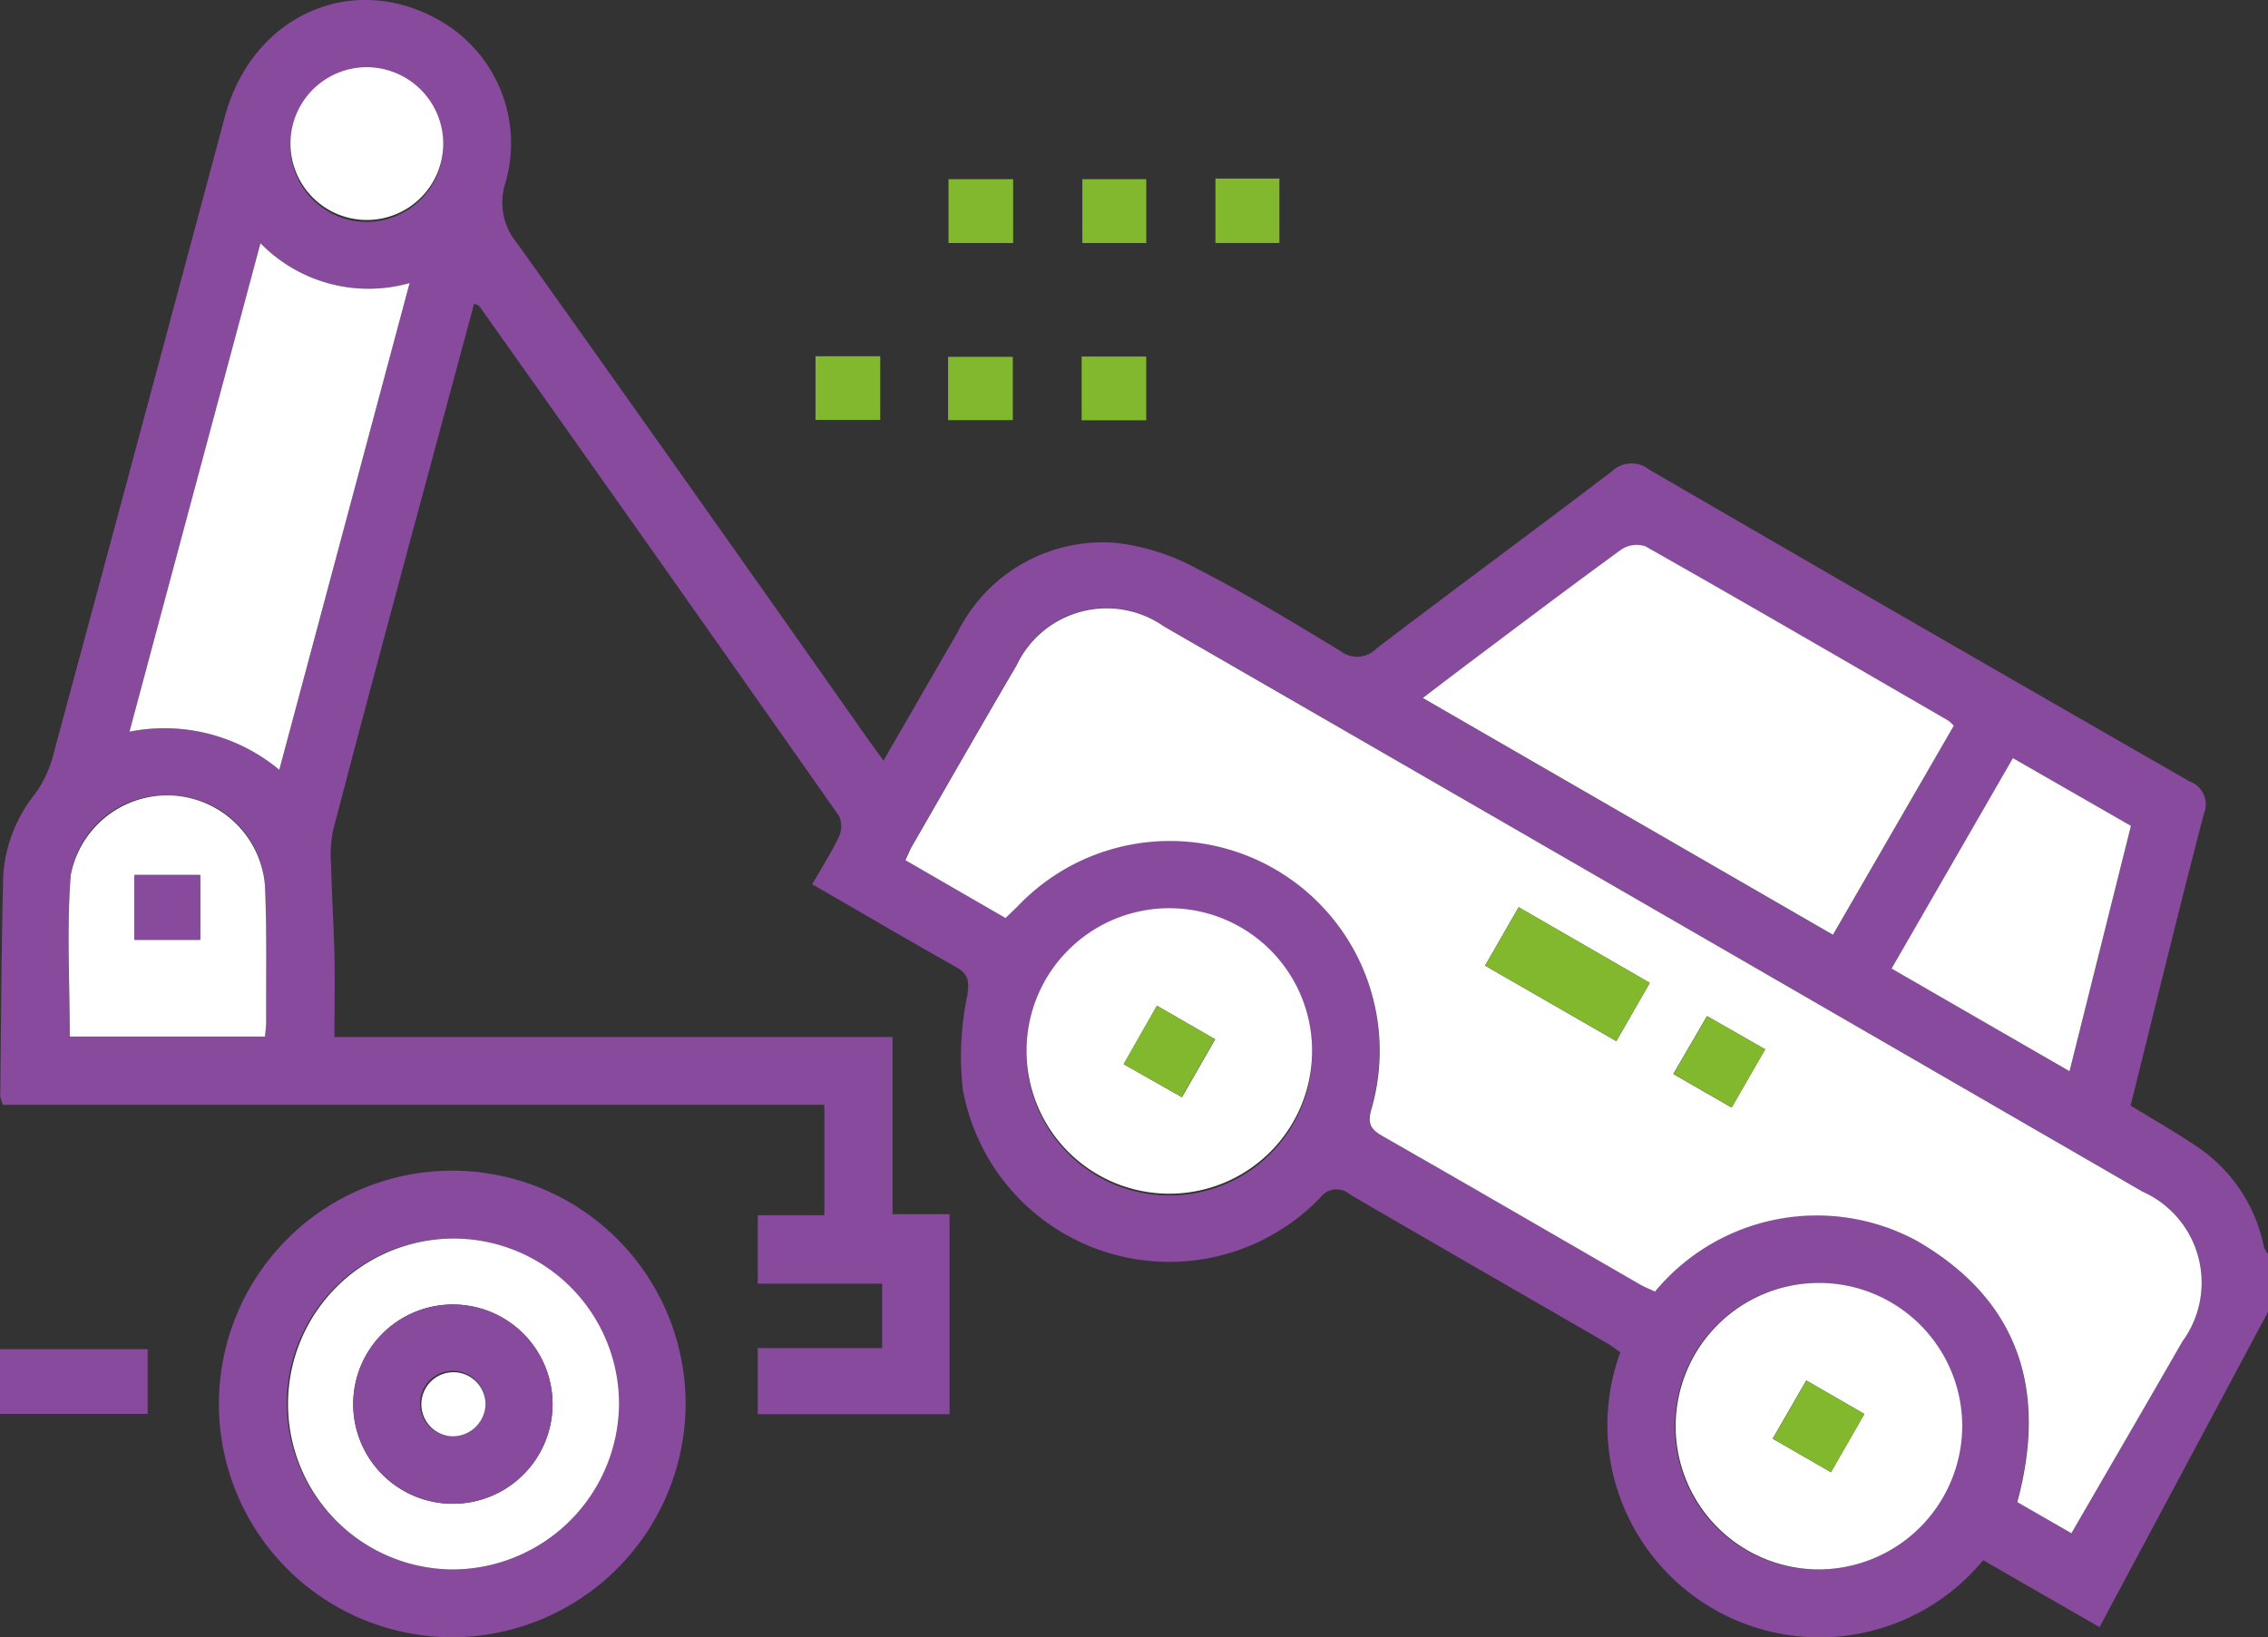
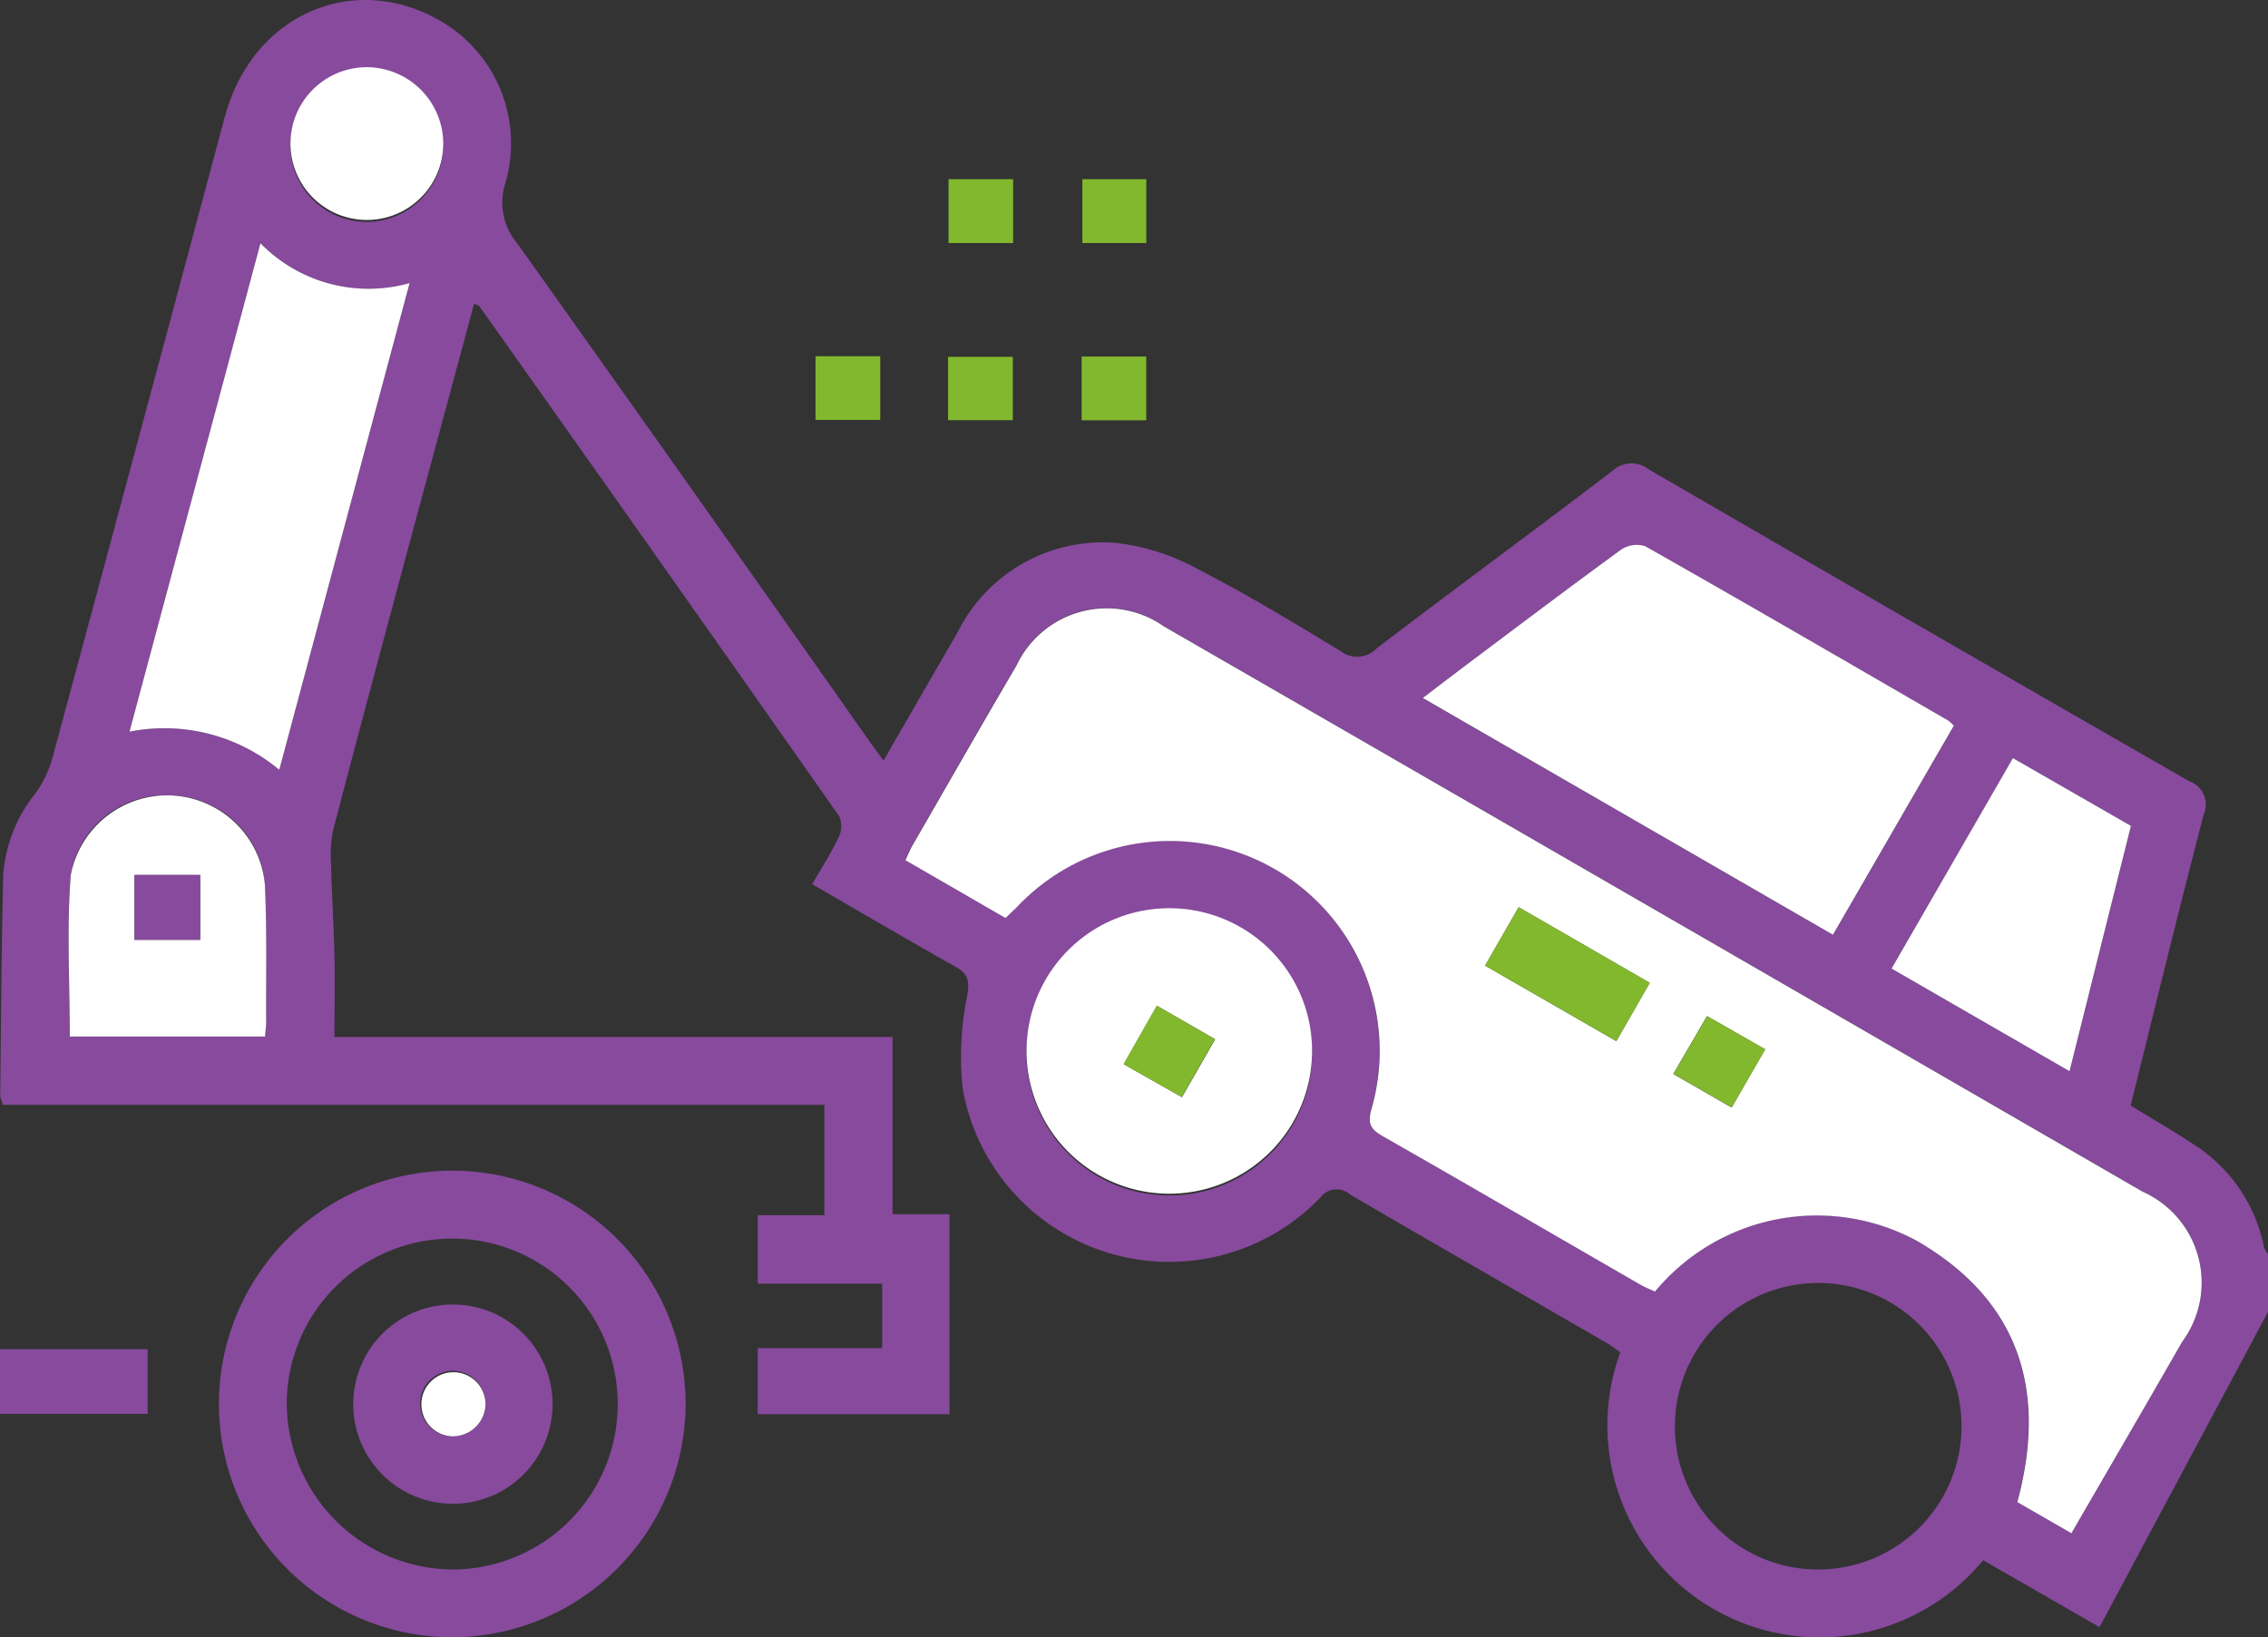
<svg xmlns="http://www.w3.org/2000/svg" id="Group_125720" data-name="Group 125720" width="75.1" height="54.23" viewBox="0 0 75.1 54.23">
  <rect x="0" y="0" width="75.1" height="54.23" fill="#333333" stroke="none" />
  <path id="Path_37572" data-name="Path 37572" d="M75.146,43.454,69.568,53.895l-3.854-2.216A7.024,7.024,0,0,1,53.7,44.793c-.143-.1-.291-.217-.453-.311-2.833-1.639-5.671-3.267-8.5-4.918a.67.67,0,0,0-.987.11,6.944,6.944,0,0,1-11.835-3.608,9.936,9.936,0,0,1,.154-3.108c.066-.467.03-.7-.386-.933-1.574-.883-3.129-1.8-4.754-2.737.313-.543.63-1.032.877-1.554a.837.837,0,0,0,.017-.7Q21.9,18.577,15.92,10.145c-.024-.034-.084-.042-.175-.086Q14.7,13.941,13.657,17.8c-.865,3.226-1.732,6.452-2.577,9.684a4.177,4.177,0,0,0-.072,1.143c.025,1,.089,2,.112,3,.02.877,0,1.755,0,2.72H29.6v5.871h1.889v6.624H25.136V44.654h4.121V42.519H25.138V40.252h2.206V36.594H.143A1.368,1.368,0,0,1,.054,36.3c.027-2.444.039-4.887.1-7.33a4.845,4.845,0,0,1,1.057-2.681,3.766,3.766,0,0,0,.565-1.161Q4.646,14.5,7.491,3.866c.943-3.5,4.48-4.926,7.4-3.011a4.686,4.686,0,0,1,1.888,5.214,2.1,2.1,0,0,0,.4,2q5.805,8.152,11.556,16.342c.168.237.341.471.567.781.841-1.457,1.641-2.85,2.448-4.238A5.373,5.373,0,0,1,36.98,17.98a7.374,7.374,0,0,1,2.749.881c1.607.822,3.154,1.764,4.7,2.7a.9.9,0,0,0,1.208-.09c2.585-1.971,5.207-3.894,7.791-5.866a.931.931,0,0,1,1.223-.052q8.934,5.186,17.894,10.327a.811.811,0,0,1,.474,1.09c-.835,3.2-1.619,6.423-2.423,9.649.753.463,1.495.884,2.2,1.36a5.246,5.246,0,0,1,2.217,3.327.922.922,0,0,0,.137.237Zm-6.51,7.331c1.234-2.132,2.461-4.238,3.674-6.352a3.3,3.3,0,0,0-1.323-4.972q-16.2-9.368-32.4-18.719A3.3,3.3,0,0,0,33.7,22.036c-1.173,2-2.323,4.015-3.481,6.024-.069.12-.12.25-.2.427L33.334,30.4c.159-.152.285-.266.4-.387a6.949,6.949,0,0,1,11.712,6.726c-.139.5.011.679.4.9,2.84,1.623,5.668,3.267,8.5,4.9.162.094.339.161.493.234a6.956,6.956,0,0,1,8.686-1.673c3.384,1.963,4.31,4.957,3.311,8.646l1.791,1.031M60.742,30.964l4-6.921a1.271,1.271,0,0,0-.184-.171C61.219,21.939,57.883,20,54.528,18.1a.931.931,0,0,0-.808.115c-1.72,1.25-3.414,2.535-5.115,3.811-.464.348-.924.7-1.444,1.1l13.582,7.844M4.335,24.235A5.942,5.942,0,0,1,9.295,25.5L13.609,9.377A5,5,0,0,1,8.672,8.056L4.335,24.235m55.943,27.75a4.745,4.745,0,1,0-4.77-4.656,4.731,4.731,0,0,0,4.77,4.656M43.492,34.821a4.729,4.729,0,1,0-4.79,4.774,4.711,4.711,0,0,0,4.79-4.774m19.189-2.739,5.894,3.4,2.033-8.127L66.7,25.11l-4.018,6.972M8.82,34.334c.017-.2.039-.343.039-.486-.008-1.512.028-3.026-.042-4.535a3.189,3.189,0,0,0-3.144-2.967,3.167,3.167,0,0,0-3.285,2.643c-.139,1.76-.032,3.54-.032,5.345Zm5.9-29.57A2.53,2.53,0,1,0,12.2,7.35a2.54,2.54,0,0,0,2.522-2.585" transform="translate(-0.046 0)" fill="#874a9d" />
  <path id="Path_37573" data-name="Path 37573" d="M57.3,279.143a7.727,7.727,0,1,1,7.684-7.855,7.749,7.749,0,0,1-7.684,7.855m-.013-2.244a5.48,5.48,0,1,0-5.51-5.485,5.532,5.532,0,0,0,5.51,5.485" transform="translate(-42.282 -224.913)" fill="#874a9d" />
  <rect id="Rectangle_21369" data-name="Rectangle 21369" width="4.889" height="2.142" transform="translate(0 44.69)" fill="#874a9d" />
  <rect id="Rectangle_21370" data-name="Rectangle 21370" width="2.139" height="2.115" transform="translate(31.409 5.935)" fill="#82b82d" />
  <rect id="Rectangle_21371" data-name="Rectangle 21371" width="2.117" height="2.115" transform="translate(35.84 5.935)" fill="#82b82d" />
-   <rect id="Rectangle_21372" data-name="Rectangle 21372" width="2.118" height="2.135" transform="translate(40.247 5.914)" fill="#82b82d" />
  <rect id="Rectangle_21373" data-name="Rectangle 21373" width="2.144" height="2.109" transform="translate(27.004 11.8)" fill="#82b82d" />
  <rect id="Rectangle_21374" data-name="Rectangle 21374" width="2.144" height="2.097" transform="translate(31.394 11.819)" fill="#82b82d" />
  <rect id="Rectangle_21375" data-name="Rectangle 21375" width="2.139" height="2.111" transform="translate(35.816 11.81)" fill="#82b82d" />
  <path id="Path_37574" data-name="Path 37574" d="M242.437,167.69l-1.791-1.031c1-3.688.073-6.683-3.311-8.646a6.956,6.956,0,0,0-8.686,1.673c-.154-.072-.331-.14-.493-.234-2.833-1.635-5.661-3.28-8.5-4.9-.393-.224-.542-.4-.4-.9a6.949,6.949,0,0,0-11.712-6.726c-.12.121-.245.235-.4.387l-3.316-1.916c.085-.178.136-.308.2-.428,1.158-2.009,2.308-4.023,3.481-6.024a3.3,3.3,0,0,1,4.878-1.293q16.207,9.35,32.4,18.719a3.3,3.3,0,0,1,1.323,4.972c-1.212,2.114-2.44,4.22-3.674,6.352m-19.41-18.805,4.343,2.5,1.107-1.93-4.341-2.506-1.109,1.931m6.23,3.593,1.93,1.111,1.111-1.928-1.925-1.1-1.116,1.917" transform="translate(-173.848 -116.905)" fill="#fff" />
  <path id="Path_37575" data-name="Path 37575" d="M333.968,135.644,320.386,127.8c.521-.4.981-.748,1.445-1.1,1.7-1.276,3.4-2.561,5.115-3.811a.931.931,0,0,1,.808-.115c3.355,1.9,6.691,3.841,10.03,5.773a1.266,1.266,0,0,1,.184.171l-4,6.921" transform="translate(-273.272 -104.68)" fill="#fff" />
  <path id="Path_37576" data-name="Path 37576" d="M29.163,70.959,33.5,54.78A5,5,0,0,0,38.438,56.1L34.123,72.222a5.942,5.942,0,0,0-4.96-1.263" transform="translate(-24.875 -46.724)" fill="#fff" />
-   <path id="Path_37577" data-name="Path 37577" d="M381.921,298.459a4.745,4.745,0,1,1,4.743-4.748,4.765,4.765,0,0,1-4.743,4.748M381.5,292.2l-1.112,1.927,1.929,1.11,1.105-1.928L381.5,292.2" transform="translate(-321.689 -246.475)" fill="#fff" />
  <path id="Path_37578" data-name="Path 37578" d="M240.607,209.317a4.728,4.728,0,1,1-4.587-4.736,4.724,4.724,0,0,1,4.587,4.736m-3.215-.4-1.921-1.107-1.1,1.935,1.927,1.093,1.1-1.92" transform="translate(-197.16 -174.496)" fill="#fff" />
  <path id="Path_37579" data-name="Path 37579" d="M425.933,177.723l4.018-6.971,3.908,2.244-2.033,8.127-5.894-3.4" transform="translate(-363.298 -145.641)" fill="#fff" />
  <path id="Path_37580" data-name="Path 37580" d="M21.947,187.135H15.483c0-1.8-.106-3.585.032-5.345a3.249,3.249,0,0,1,6.429.324c.07,1.509.034,3.024.042,4.536,0,.142-.022.285-.039.486m-4.32-3.206H19.8v-2.147H17.627Z" transform="translate(-13.172 -152.801)" fill="#fff" />
  <path id="Path_37581" data-name="Path 37581" d="M70.466,17.676a2.53,2.53,0,1,1-2.5-2.538,2.542,2.542,0,0,1,2.5,2.538" transform="translate(-55.788 -12.912)" fill="#fff" />
-   <path id="Path_37582" data-name="Path 37582" d="M70.073,289.941a5.48,5.48,0,1,1,5.493-5.5,5.526,5.526,0,0,1-5.493,5.5m3.292-5.436a3.3,3.3,0,1,0-6.6-.081,3.3,3.3,0,0,0,6.6.081" transform="translate(-55.069 -237.956)" fill="#fff" />
  <path id="Path_37583" data-name="Path 37583" d="M334.43,206.266l1.109-1.931,4.341,2.506-1.107,1.93-4.343-2.5" transform="translate(-285.251 -174.287)" fill="#82b82d" />
  <path id="Path_37584" data-name="Path 37584" d="M376.8,230.784l1.116-1.917,1.925,1.1-1.111,1.928-1.93-1.111" transform="translate(-321.387 -195.211)" fill="#82b82d" />
-   <path id="Path_37585" data-name="Path 37585" d="M400.3,310.953l1.922,1.109-1.105,1.928-1.929-1.11,1.112-1.927" transform="translate(-340.485 -265.226)" fill="#82b82d" />
  <path id="Path_37586" data-name="Path 37586" d="M256.047,227.64l-1.1,1.92-1.927-1.093,1.1-1.935,1.921,1.107" transform="translate(-215.816 -193.221)" fill="#82b82d" />
  <rect id="Rectangle_21376" data-name="Rectangle 21376" width="2.171" height="2.147" transform="translate(4.455 28.981)" fill="#874a9d" />
  <path id="Path_37587" data-name="Path 37587" d="M86.144,297.039a3.3,3.3,0,0,1-6.6-.081,3.3,3.3,0,1,1,6.6.081m-2.221-.01a1.084,1.084,0,1,0-1.11,1.035,1.088,1.088,0,0,0,1.11-1.035" transform="translate(-67.847 -250.489)" fill="#874a9d" />
  <path id="Path_37588" data-name="Path 37588" d="M96.743,310.169a1.088,1.088,0,0,1-1.11,1.035,1.062,1.062,0,1,1,1.11-1.035" transform="translate(-80.667 -263.629)" fill="#fff" />
-   <rect id="Rectangle_21377" data-name="Rectangle 21377" width="75.1" height="54.23" fill="none" />
</svg>